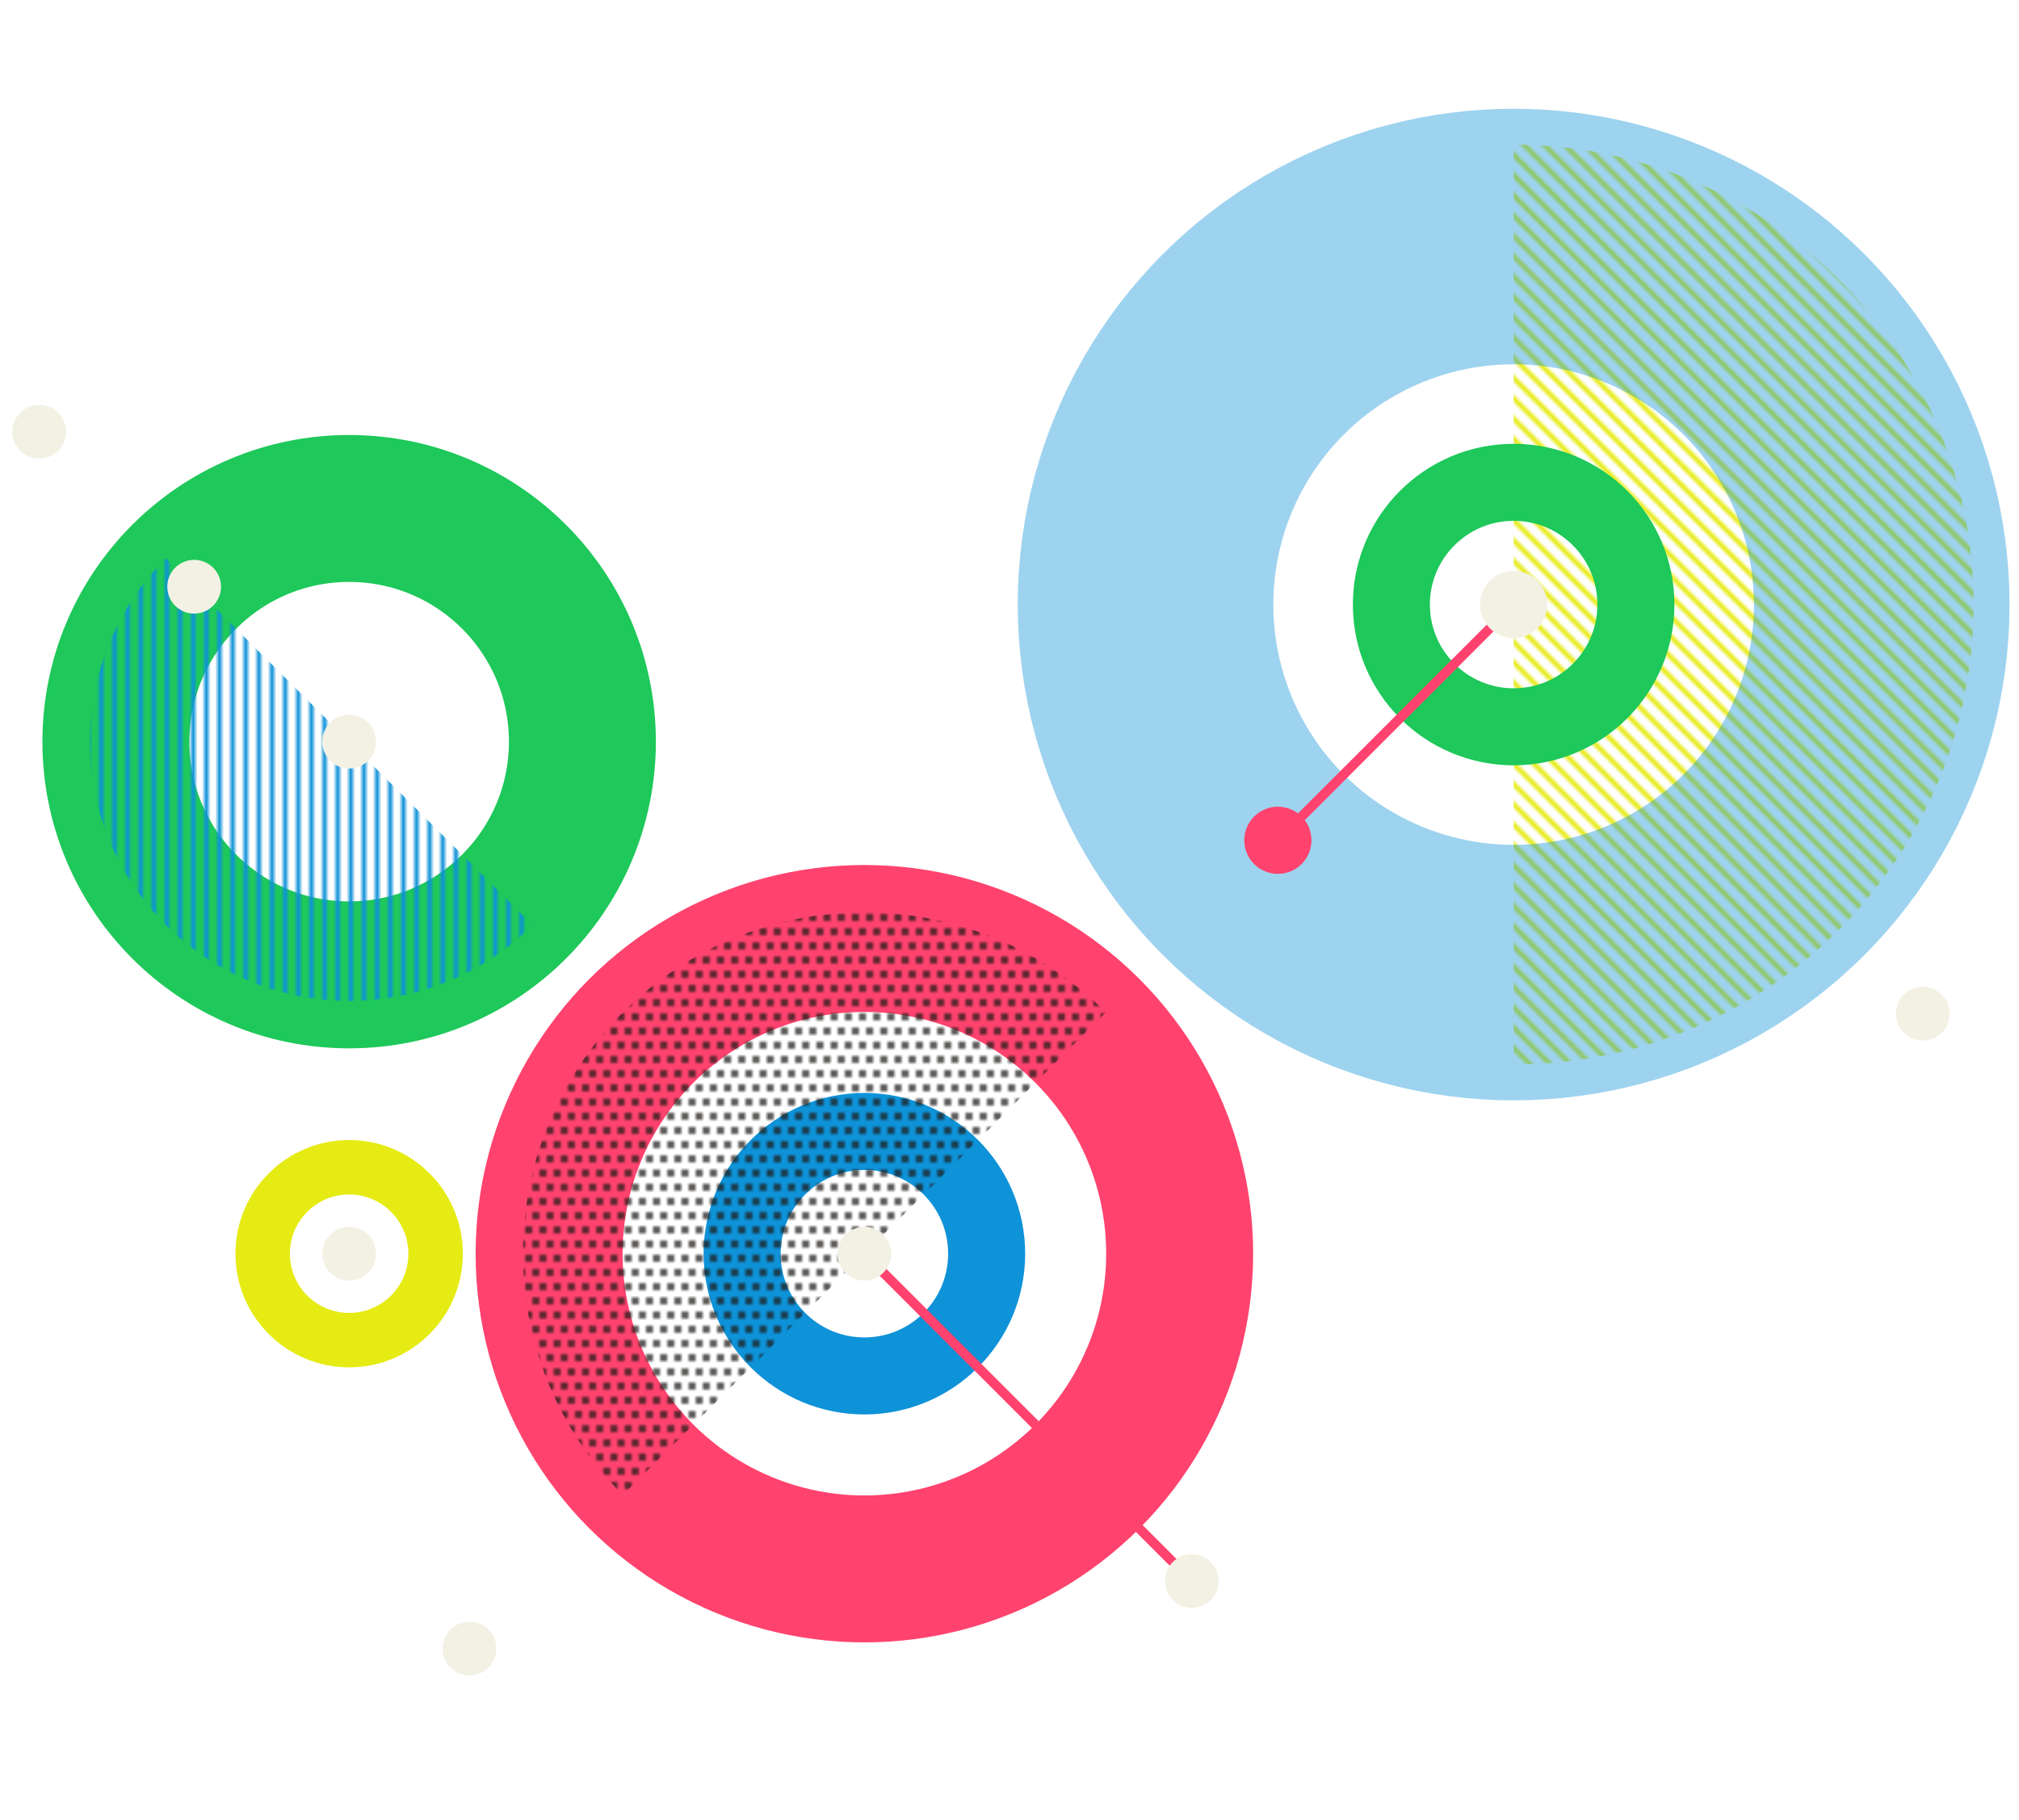
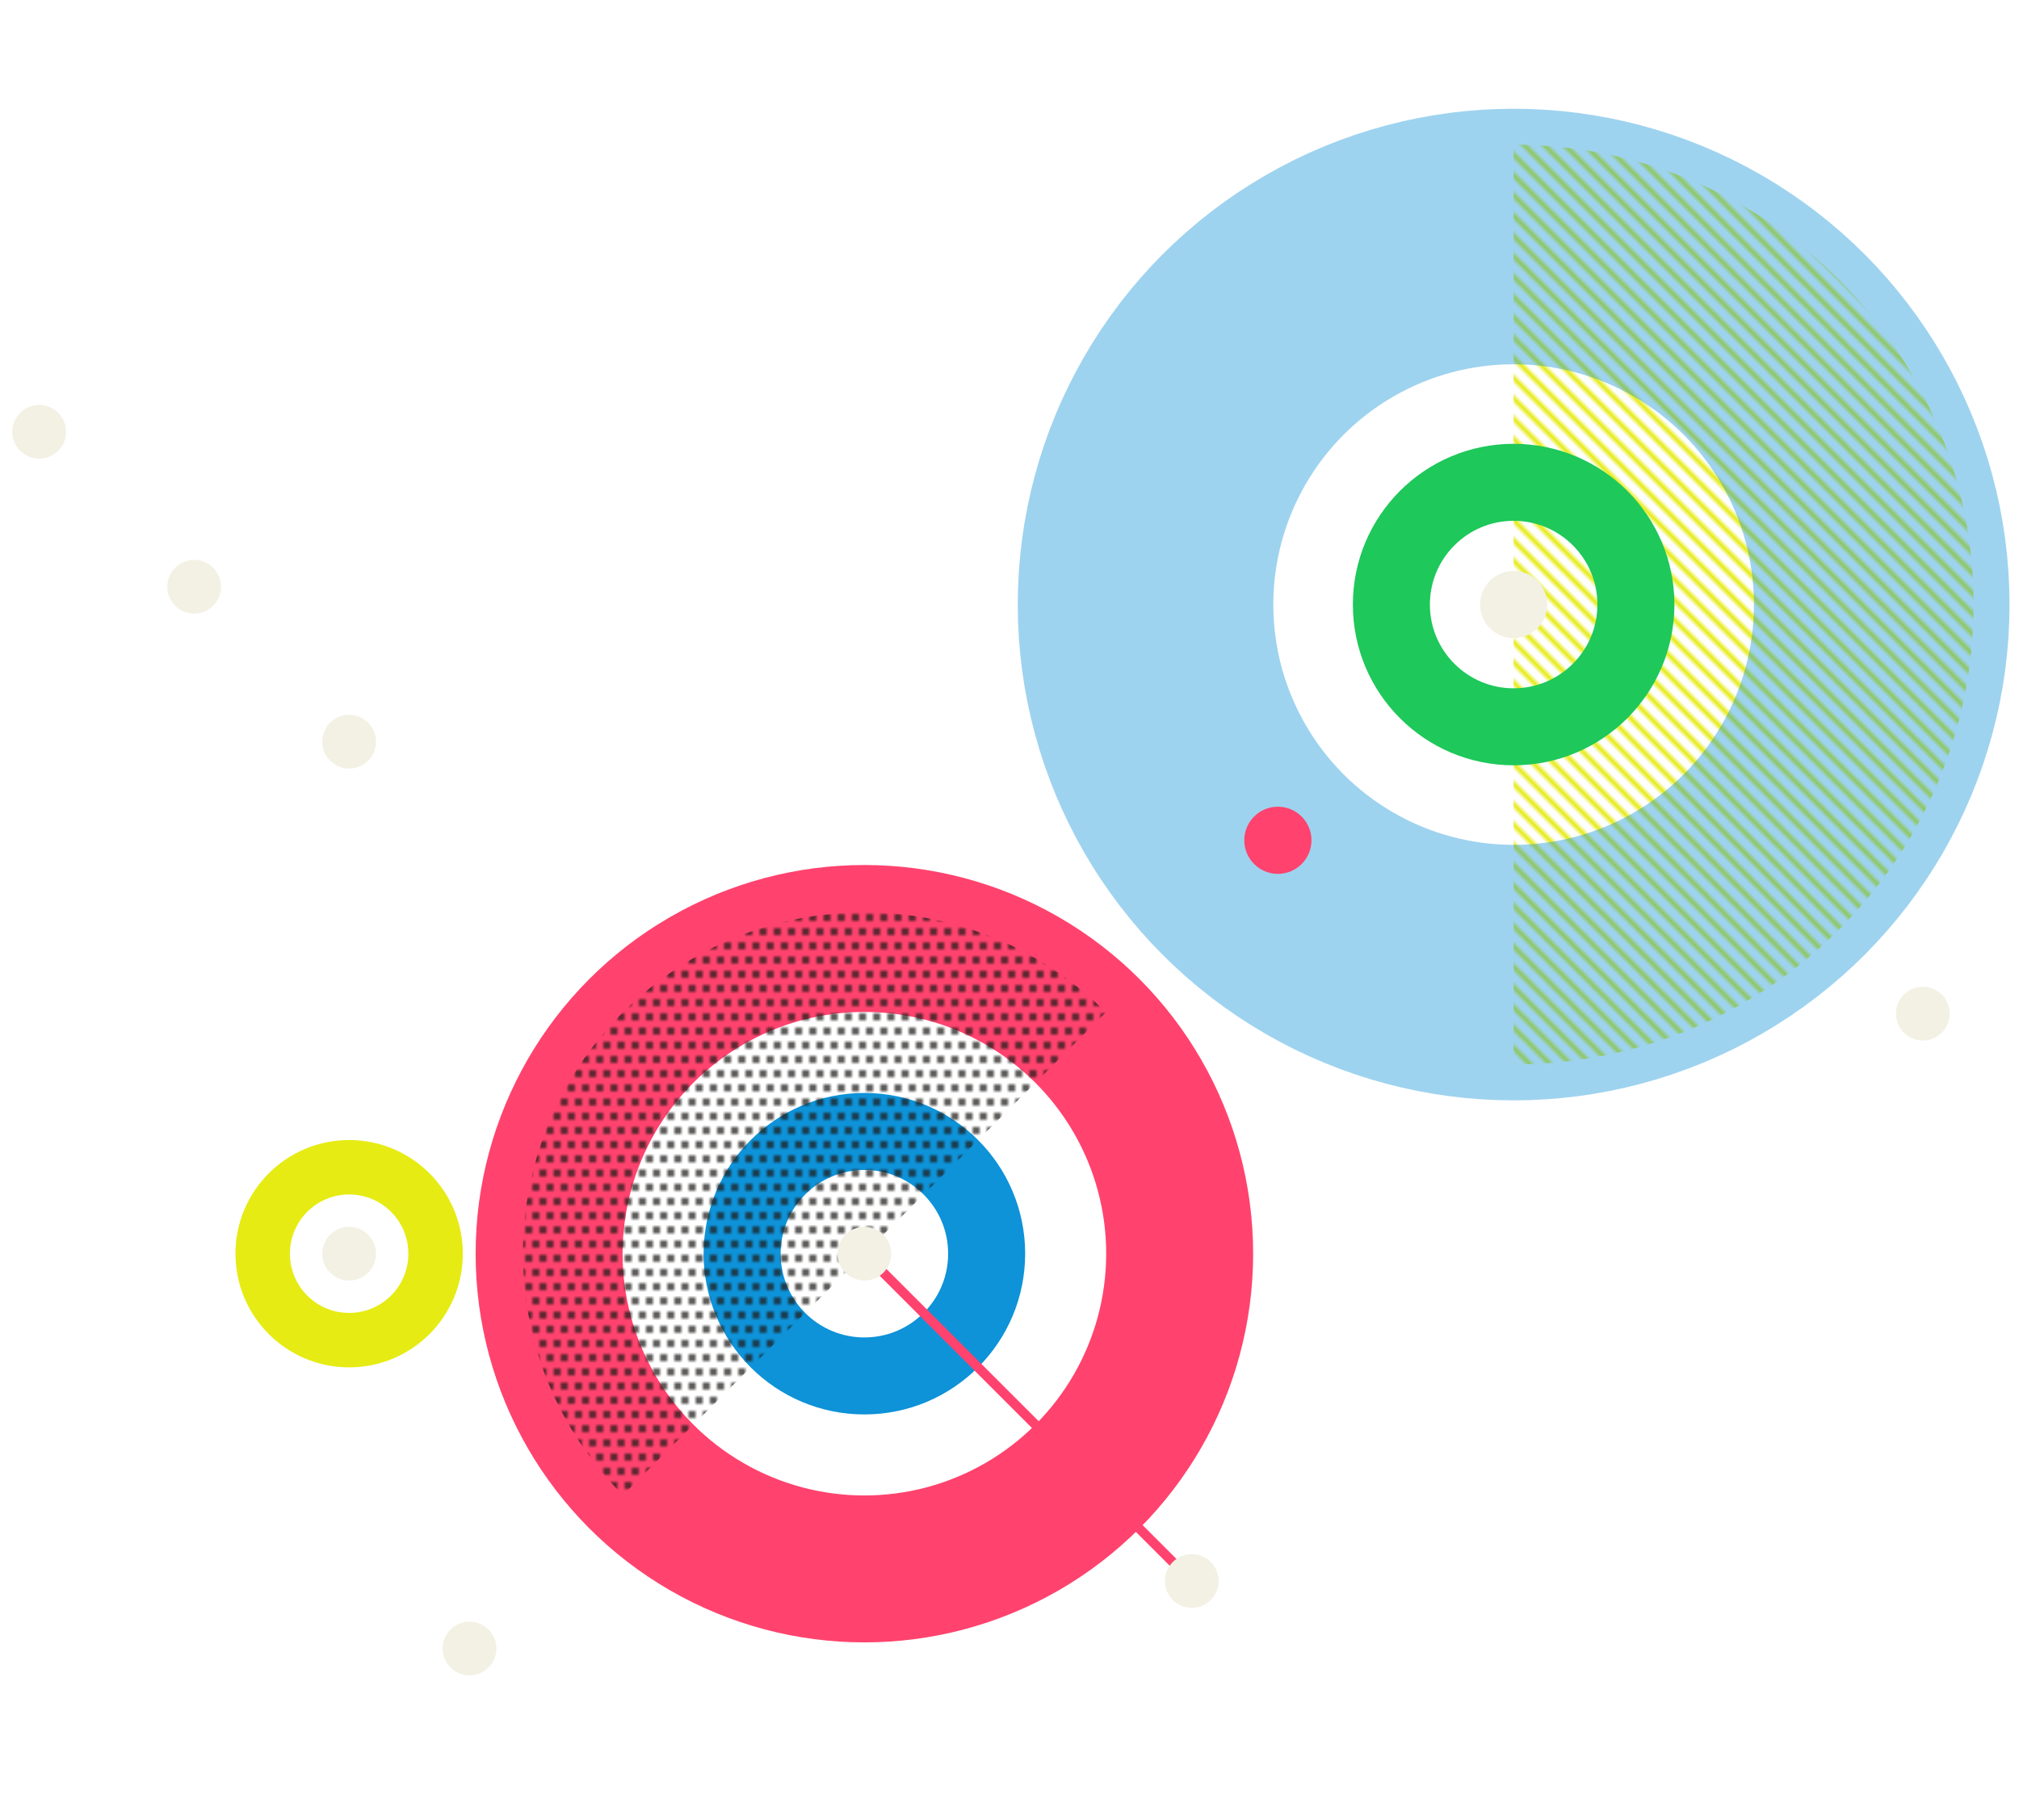
<svg xmlns="http://www.w3.org/2000/svg" id="Illustrations" viewBox="0 0 427 385">
  <defs>
    <style>.cls-1,.cls-2,.cls-3,.cls-4,.cls-5,.cls-6,.cls-7,.cls-8,.cls-9,.cls-10{fill:none;}.cls-2{stroke-width:11.519px;}.cls-2,.cls-4{stroke:#e6eb14;}.cls-2,.cls-5,.cls-7,.cls-8,.cls-9,.cls-10{stroke-miterlimit:10;}.cls-3,.cls-4,.cls-6{stroke-linejoin:round;}.cls-3,.cls-5,.cls-10{stroke:#0e92d8;}.cls-11{fill:url(#DCG_Halftone_Dark);}.cls-11,.cls-12{fill-rule:evenodd;}.cls-12{fill:url(#Stripes_DCG_Yellow);}.cls-13{fill:#f3f1e4;}.cls-14{fill:#ff436e;}.cls-15{fill:#1f1c19;}.cls-5{opacity:.4;stroke-width:54.052px;}.cls-6{stroke-linecap:round;stroke-width:2.027px;}.cls-6,.cls-7{stroke:#ff436e;}.cls-7,.cls-8{stroke-width:31.08px;}.cls-8,.cls-9{stroke:#1ec85a;}.cls-16{fill:url(#Stripes_DCG_Blue);}.cls-9,.cls-10{stroke-width:16.291px;}</style>
    <pattern id="Stripes_DCG_Blue" x="0" y="0" width="15" height="16" patternTransform="translate(-1996.798 266.013) scale(.926)" patternUnits="userSpaceOnUse" viewBox="0 0 15 16">
      <g>
        <rect class="cls-1" width="15" height="16" />
        <line class="cls-3" x1="13.5" y1="-0" x2="13.5" y2="16" />
        <line class="cls-3" x1="10.5" y1="-0" x2="10.5" y2="16" />
        <line class="cls-3" x1="7.5" y1="-0" x2="7.5" y2="16" />
        <line class="cls-3" x1="4.5" y1="-0" x2="4.5" y2="16" />
        <line class="cls-3" x1="1.5" y1="-0" x2="1.5" y2="16" />
      </g>
    </pattern>
    <pattern id="Stripes_DCG_Yellow" x="0" y="0" width="15" height="16" patternTransform="translate(-20971.608 -8367.623) rotate(135) scale(1.012)" patternUnits="userSpaceOnUse" viewBox="0 0 15 16">
      <g>
        <rect class="cls-1" width="15" height="16" />
        <line class="cls-4" x1="13.5" y1="-0" x2="13.5" y2="16" />
        <line class="cls-4" x1="10.5" y1="-0" x2="10.5" y2="16" />
        <line class="cls-4" x1="7.5" y1="-0" x2="7.5" y2="16" />
        <line class="cls-4" x1="4.5" y1="-0" x2="4.5" y2="16" />
        <line class="cls-4" x1="1.5" y1="-0" x2="1.5" y2="16" />
      </g>
    </pattern>
    <pattern id="DCG_Halftone_Dark" x="0" y="0" width="8" height="8" patternTransform="translate(-3291.703 -1497.19) scale(.751)" patternUnits="userSpaceOnUse" viewBox="0 0 8 8">
      <g>
        <rect class="cls-1" width="8" height="8" />
        <circle class="cls-15" cx="6" cy="8" r=".973" />
        <circle class="cls-15" cx="2" cy="8" r=".973" />
        <circle class="cls-15" cx="8" cy="4" r=".973" />
        <circle class="cls-15" cx="4" cy="4" r=".973" />
        <circle class="cls-15" cx="0" cy="4" r=".973" />
        <circle class="cls-15" cx="6" cy="-0" r=".973" />
        <circle class="cls-15" cx="2" cy="-0" r=".973" />
      </g>
    </pattern>
  </defs>
-   <circle class="cls-8" cx="73.84" cy="156.885" r="49.33" />
  <circle class="cls-13" cx="8.288" cy="91.333" r="5.684" />
-   <path class="cls-16" d="m112.614,195.659c-21.414,21.414-56.134,21.414-77.549,0-21.414-21.414-21.414-56.134,0-77.549l77.549,77.549Z" />
  <circle class="cls-13" cx="73.84" cy="156.885" r="5.684" />
  <circle class="cls-13" cx="41.064" cy="124.109" r="5.684" />
  <path class="cls-12" d="m320.121,30.608c53.723,0,97.274,43.551,97.274,97.274,0,53.723-43.551,97.274-97.274,97.274V30.608Z" />
  <circle class="cls-5" cx="320.121" cy="127.882" r="77.851" />
  <circle class="cls-9" cx="320.121" cy="127.882" r="25.857" />
-   <line class="cls-6" x1="270.258" y1="177.745" x2="320.121" y2="127.882" />
  <circle class="cls-13" cx="320.121" cy="127.882" r="7.105" />
  <circle class="cls-13" cx="406.657" cy="214.418" r="5.684" />
  <circle class="cls-14" cx="270.258" cy="177.745" r="7.105" />
  <circle class="cls-7" cx="182.809" cy="265.194" r="66.679" />
  <circle class="cls-10" cx="182.809" cy="265.194" r="25.857" />
  <line class="cls-6" x1="252.047" y1="334.432" x2="182.809" y2="265.194" />
  <circle class="cls-13" cx="99.295" cy="348.708" r="5.684" />
  <circle class="cls-13" cx="252.047" cy="334.432" r="5.684" />
  <circle class="cls-2" cx="73.84" cy="265.194" r="18.284" />
  <circle class="cls-13" cx="73.84" cy="265.194" r="5.684" />
  <path class="cls-11" d="m131.746,316.257c-28.201-28.201-28.201-73.925,0-102.127,28.201-28.201,73.925-28.201,102.127,0l-102.127,102.127Z" />
  <circle class="cls-13" cx="182.809" cy="265.194" r="5.684" />
</svg>